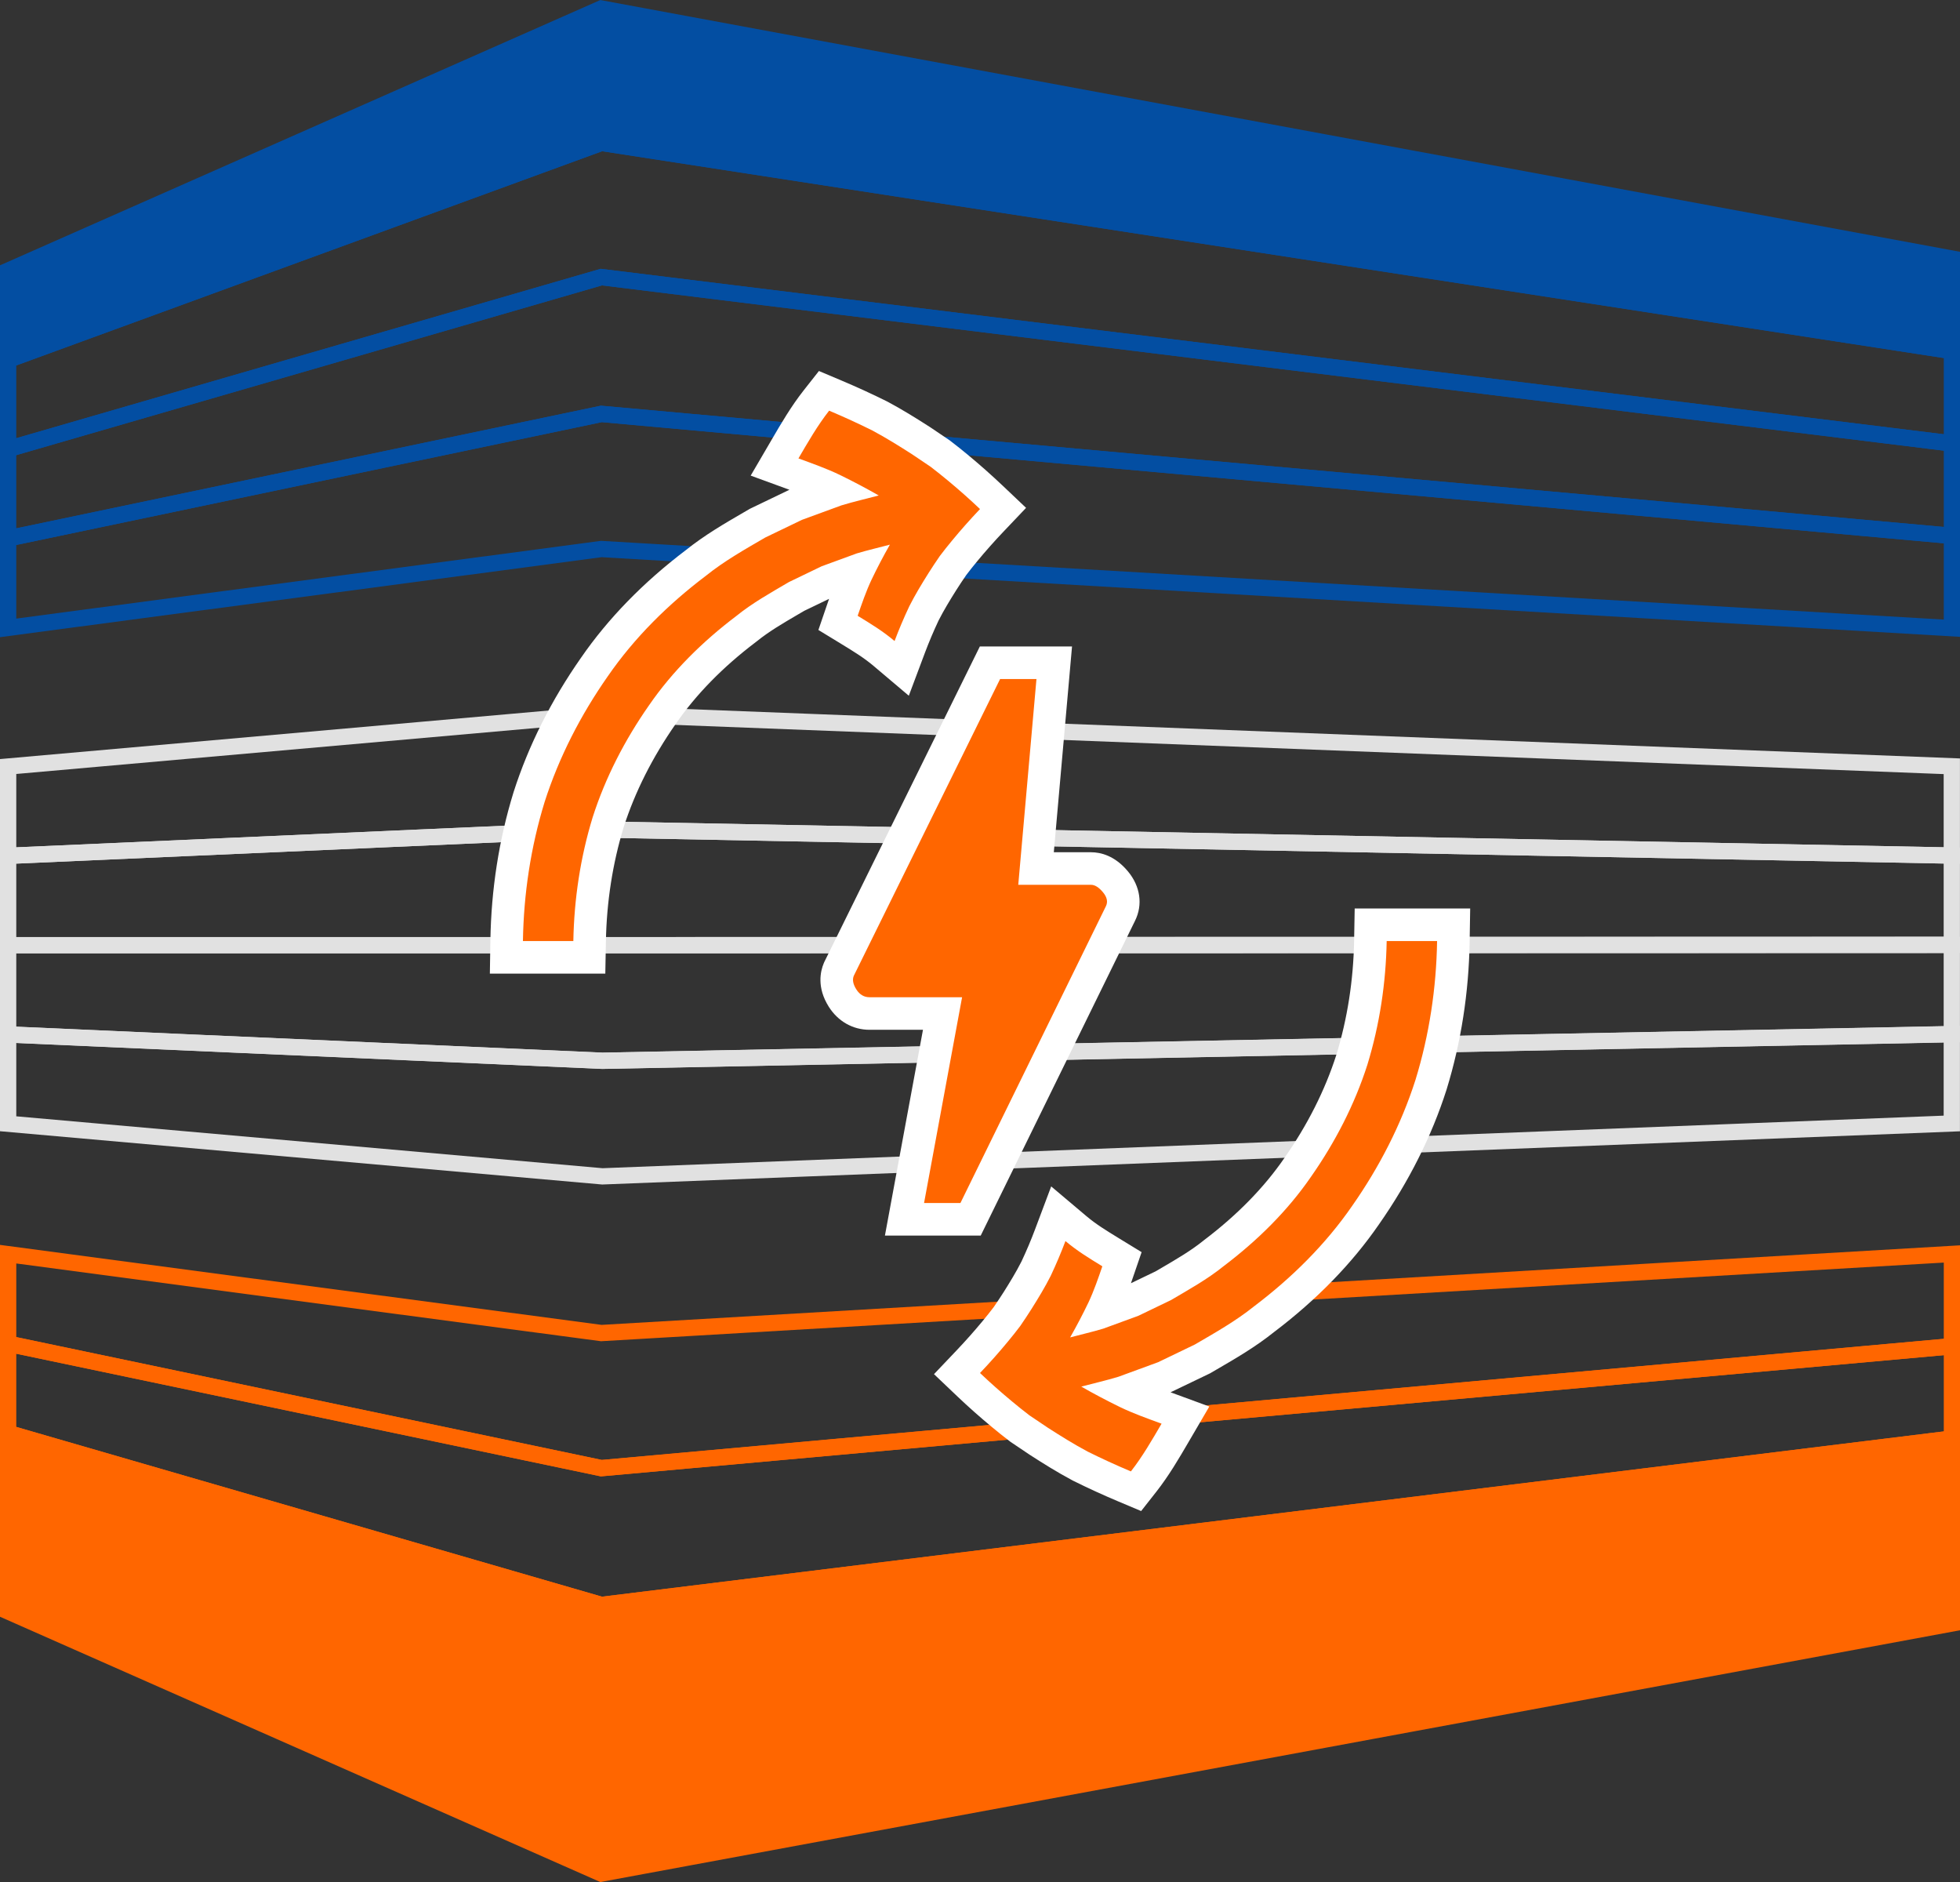
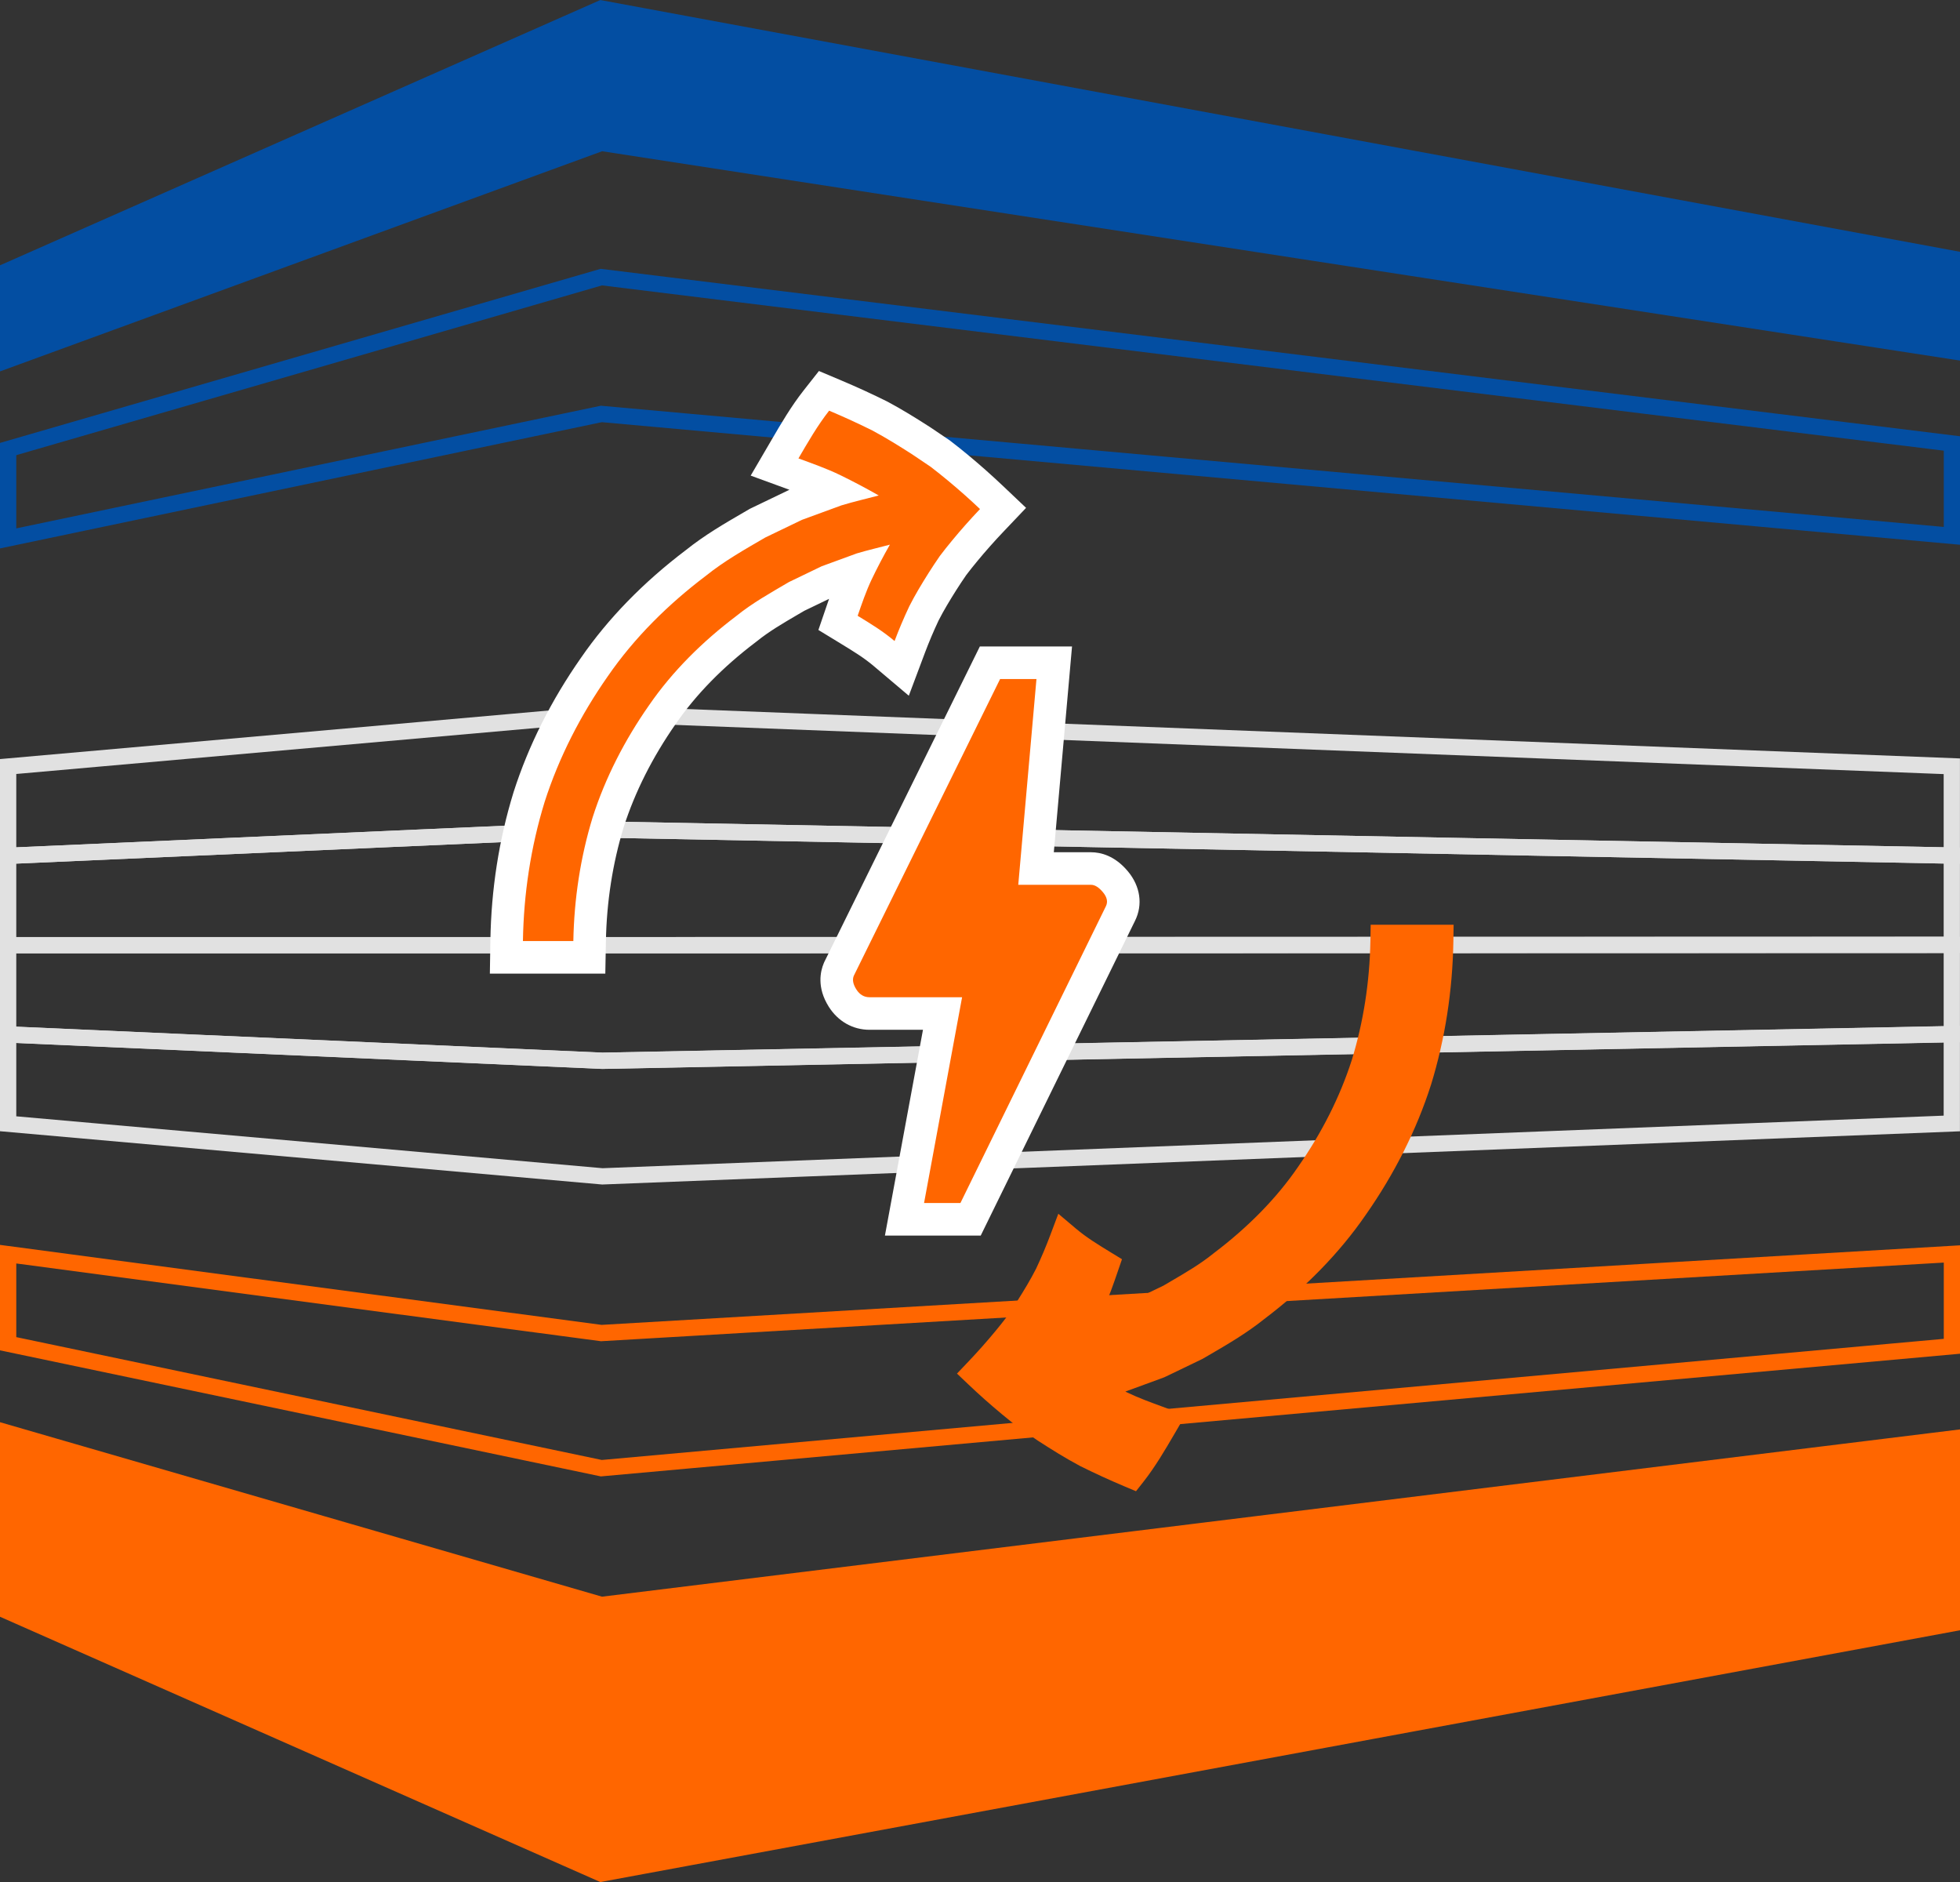
<svg xmlns="http://www.w3.org/2000/svg" width="120.409" height="115.596" viewBox="0 0 120.409 115.596">
  <rect x="0" y="0" width="120.409" height="115.596" fill="#333333" stroke="none" />
  <g id="Group_391" data-name="Group 391" transform="translate(-335.009 -1114.674)">
    <g id="Group_6" data-name="Group 6" transform="translate(374.722 -48.26)">
      <g id="Group_4" data-name="Group 4" transform="translate(-39.213 1163.454)">
        <path id="Path_87" data-name="Path 87" d="M-2.772,1385.687l-36.441-13.322v5.475l36.441,16.1,82.968-15.36V1372.9Z" transform="translate(39.213 -1279.385)" fill="#f60" stroke="#f60" stroke-width="1" />
        <path id="Path_88" data-name="Path 88" d="M-2.772,1370.607l-36.441-10.56v5.482l36.441,13.322L80.2,1366.066v-5.677Z" transform="translate(39.213 -1272.55)" fill="#f60" stroke="#f60" stroke-width="1" />
        <path id="Path_89" data-name="Path 89" d="M-2.772,1340.187l-36.441-4.844v5.5l36.441,7.644L80.2,1341v-5.671Z" transform="translate(39.213 -1258.831)" fill="none" stroke="#f60" stroke-width="1" />
-         <path id="Path_90" data-name="Path 90" d="M-2.772,1355.358l-36.441-7.644v5.489l36.441,10.56L80.2,1353.545v-5.674Z" transform="translate(39.213 -1265.706)" fill="none" stroke="#f60" stroke-width="1" />
        <path id="Path_91" data-name="Path 91" d="M-2.772,1171.709l-36.441,13.322v-5.475l36.441-16.1,82.968,15.36v5.681Z" transform="translate(39.213 -1163.454)" fill="#034ea2" stroke="#034ea2" stroke-width="1" />
-         <path id="Path_92" data-name="Path 92" d="M-2.772,1190.246l-36.441,10.56v-5.482L-2.772,1182,80.2,1194.788v5.677Z" transform="translate(39.213 -1173.747)" fill="none" stroke="#034ea2" stroke-width="1" />
-         <path id="Path_93" data-name="Path 93" d="M-2.772,1227.707l-36.441,4.844v-5.5l36.441-7.644L80.2,1226.9v5.671Z" transform="translate(39.213 -1194.506)" fill="none" stroke="#034ea2" stroke-width="1" />
        <path id="Path_94" data-name="Path 94" d="M-2.772,1208.931l-36.441,7.644v-5.489l36.441-10.56L80.2,1210.744v5.674Z" transform="translate(39.213 -1184.026)" fill="none" stroke="#034ea2" stroke-width="1" />
      </g>
      <g id="Group_5" data-name="Group 5" transform="translate(-39.213 1206.784)">
        <path id="Path_95" data-name="Path 95" d="M-2.707,1260.812l-36.506,3.23v5.485l36.506-1.615,82.9,1.6v-5.486Z" transform="translate(39.213 -1260.812)" fill="none" stroke="#e1e1e1" stroke-width="1" />
        <path id="Path_96" data-name="Path 96" d="M-2.707,1276.766l-36.506,1.615v5.486H-2.707l82.9-.018v-5.485Z" transform="translate(39.213 -1269.665)" fill="none" stroke="#e1e1e1" stroke-width="1" />
        <path id="Path_97" data-name="Path 97" d="M-2.707,1292.7H-39.213v5.485l36.506,1.615,82.9-1.633v-5.486Z" transform="translate(39.213 -1278.495)" fill="none" stroke="#e1e1e1" stroke-width="1" />
        <path id="Path_98" data-name="Path 98" d="M-2.707,1306.636l-36.506-1.615v5.486l36.506,3.23,82.9-3.248V1305Z" transform="translate(39.213 -1285.335)" fill="none" stroke="#e1e1e1" stroke-width="1" />
      </g>
    </g>
    <g id="bolt_FILL1_wght200_GRAD200_opsz20" transform="translate(380.62 1153.005)" fill="#f60">
      <path d="M 14.015 36.558 L 13.391 36.558 L 11.157 36.558 L 9.955 36.558 L 10.173 35.376 L 12.292 23.919 L 7.806 23.919 C 7.124 23.919 6.536 23.582 6.149 22.97 C 5.667 22.206 5.759 21.59 5.921 21.207 L 5.932 21.181 L 5.945 21.156 L 14.931 2.933 L 15.206 2.375 L 15.828 2.375 L 18.062 2.375 L 19.154 2.375 L 19.058 3.463 L 18.036 15.014 L 21.412 15.014 C 21.96 15.014 22.467 15.289 22.918 15.833 C 23.423 16.442 23.534 17.15 23.223 17.776 L 14.289 35.998 L 14.015 36.558 Z" stroke="none" />
      <path d="M 13.391 35.558 L 22.326 17.334 C 22.461 17.065 22.402 16.777 22.148 16.472 C 21.895 16.166 21.65 16.014 21.412 16.014 L 16.944 16.014 L 18.062 3.375 L 15.828 3.375 L 6.842 21.598 C 6.741 21.835 6.792 22.115 6.995 22.437 C 7.198 22.758 7.469 22.919 7.806 22.919 L 13.493 22.919 L 11.157 35.558 L 13.391 35.558 M 14.638 37.558 L 8.753 37.558 L 11.09 24.919 L 7.806 24.919 C 6.784 24.919 5.871 24.403 5.304 23.504 C 4.552 22.314 4.791 21.309 5.001 20.817 L 5.023 20.765 L 14.584 1.375 L 20.247 1.375 L 19.128 14.014 L 21.412 14.014 C 22.003 14.014 22.877 14.219 23.687 15.195 C 24.445 16.108 24.606 17.238 24.119 18.221 L 14.638 37.558 Z" stroke="none" fill="#fff" />
    </g>
    <g id="Group_37" data-name="Group 37" transform="translate(-2437.31 -242.389)">
      <g id="Group_35" data-name="Group 35" transform="translate(2804.444 1382.286)">
        <g id="Path_208" data-name="Path 208" transform="translate(-2804.444 -1382.286)" fill="#f60">
          <path d="M 2808.523 1415.862 L 2807.541 1415.862 L 2804.444 1415.862 L 2803.428 1415.862 L 2803.444 1414.846 C 2803.492 1411.805 2803.955 1408.838 2804.82 1406.028 L 2804.822 1406.022 L 2804.823 1406.017 C 2805.709 1403.255 2807.058 1400.568 2808.835 1398.031 C 2810.438 1395.705 2812.537 1393.554 2815.073 1391.636 C 2816.164 1390.761 2817.359 1390.067 2818.516 1389.395 L 2818.826 1389.214 L 2818.86 1389.194 L 2818.896 1389.177 L 2820.85 1388.236 L 2821.151 1388.091 L 2821.19 1388.073 L 2821.231 1388.057 L 2821.3 1388.031 L 2821.305 1388.029 L 2821.309 1388.028 L 2821.448 1387.977 L 2823.595 1387.191 C 2823.561 1387.174 2823.527 1387.157 2823.493 1387.14 C 2822.783 1386.798 2822.039 1386.527 2821.252 1386.24 L 2821.027 1386.158 L 2819.903 1385.747 L 2820.507 1384.714 L 2820.605 1384.546 C 2821.144 1383.623 2821.754 1382.577 2822.47 1381.668 L 2822.942 1381.068 L 2823.645 1381.365 C 2824.579 1381.759 2825.492 1382.178 2826.359 1382.61 L 2826.372 1382.616 L 2826.385 1382.623 C 2827.272 1383.098 2828.117 1383.627 2828.898 1384.128 L 2828.907 1384.134 L 2828.916 1384.14 L 2830.045 1384.9 L 2830.068 1384.915 L 2830.089 1384.932 C 2830.464 1385.214 2830.827 1385.511 2831.197 1385.816 C 2831.894 1386.395 2832.571 1386.995 2833.213 1387.604 L 2833.939 1388.293 L 2833.249 1389.019 C 2832.663 1389.635 2832.103 1390.266 2831.585 1390.893 C 2831.339 1391.193 2831.097 1391.491 2830.866 1391.8 C 2830.64 1392.128 2830.419 1392.461 2830.209 1392.791 C 2829.826 1393.401 2829.421 1394.063 2829.078 1394.739 C 2828.756 1395.425 2828.464 1396.114 2828.211 1396.787 L 2827.713 1398.114 L 2826.63 1397.199 C 2825.979 1396.648 2825.304 1396.237 2824.523 1395.76 L 2824.488 1395.739 L 2823.802 1395.321 L 2824.062 1394.561 C 2824.312 1393.833 2824.595 1393.007 2824.955 1392.245 C 2824.979 1392.193 2825.004 1392.142 2825.029 1392.091 L 2823.322 1392.716 L 2823.201 1392.76 L 2823.189 1392.764 L 2822.963 1392.874 L 2821.259 1393.695 C 2821.123 1393.775 2820.987 1393.854 2820.851 1393.934 C 2819.893 1394.493 2818.988 1395.022 2818.179 1395.678 L 2818.166 1395.688 L 2818.152 1395.698 C 2816.039 1397.297 2814.306 1399.069 2813.003 1400.966 L 2813.001 1400.969 L 2812.999 1400.972 C 2811.523 1403.084 2810.407 1405.301 2809.681 1407.563 C 2808.97 1409.888 2808.587 1412.35 2808.541 1414.88 L 2808.523 1415.862 Z" stroke="none" />
          <path d="M 2807.541 1414.862 C 2807.588 1412.285 2807.974 1409.725 2808.727 1407.264 C 2809.513 1404.812 2810.708 1402.505 2812.179 1400.399 C 2813.638 1398.276 2815.502 1396.449 2817.549 1394.901 C 2818.55 1394.089 2819.681 1393.464 2820.787 1392.812 L 2822.793 1391.845 L 2822.978 1391.777 L 2824.953 1391.054 C 2825.624 1390.851 2826.31 1390.699 2826.987 1390.516 C 2826.571 1391.246 2826.196 1391.966 2825.859 1392.671 C 2825.523 1393.383 2825.255 1394.166 2825.008 1394.885 C 2825.822 1395.382 2826.555 1395.826 2827.275 1396.435 C 2827.536 1395.74 2827.838 1395.026 2828.18 1394.3 C 2828.53 1393.609 2828.929 1392.948 2829.365 1392.255 C 2829.584 1391.911 2829.813 1391.564 2830.053 1391.216 C 2830.296 1390.891 2830.55 1390.578 2830.814 1390.257 C 2831.342 1389.617 2831.912 1388.974 2832.524 1388.329 C 2831.912 1387.748 2831.258 1387.166 2830.562 1386.588 C 2830.214 1386.302 2829.855 1386.008 2829.487 1385.73 L 2828.357 1384.969 C 2827.584 1384.473 2826.764 1383.96 2825.913 1383.505 C 2825.068 1383.084 2824.181 1382.677 2823.256 1382.286 C 2822.542 1383.193 2821.938 1384.248 2821.37 1385.219 C 2822.263 1385.545 2823.102 1385.842 2823.931 1386.241 C 2824.76 1386.646 2825.552 1387.066 2826.303 1387.495 C 2825.541 1387.697 2824.769 1387.873 2824.015 1388.102 L 2821.585 1388.992 L 2819.33 1390.078 C 2818.082 1390.805 2816.816 1391.518 2815.688 1392.425 C 2813.386 1394.164 2811.298 1396.219 2809.656 1398.602 C 2808 1400.968 2806.66 1403.564 2805.776 1406.322 C 2804.924 1409.09 2804.49 1411.971 2804.444 1414.862 L 2807.541 1414.862 M 2809.505 1416.862 L 2802.413 1416.862 L 2802.445 1414.83 C 2802.494 1411.695 2802.971 1408.634 2803.864 1405.734 L 2803.871 1405.711 C 2804.787 1402.855 2806.18 1400.08 2808.014 1397.461 C 2809.675 1395.052 2811.843 1392.827 2814.458 1390.847 C 2815.604 1389.93 2816.829 1389.218 2818.014 1388.53 L 2818.391 1388.311 L 2820.816 1387.145 L 2818.436 1386.275 L 2819.741 1384.042 C 2820.296 1383.091 2820.926 1382.013 2821.684 1381.049 L 2822.628 1379.85 L 2824.033 1380.443 C 2824.987 1380.846 2825.919 1381.274 2826.805 1381.715 L 2826.856 1381.741 C 2827.774 1382.232 2828.64 1382.774 2829.438 1383.286 L 2829.475 1383.31 L 2830.648 1384.101 L 2830.691 1384.133 C 2831.082 1384.428 2831.454 1384.732 2831.833 1385.044 L 2831.84 1385.05 C 2832.55 1385.64 2833.243 1386.255 2833.901 1386.878 L 2835.354 1388.256 L 2833.974 1389.708 C 2833.405 1390.306 2832.861 1390.919 2832.359 1391.527 C 2832.123 1391.815 2831.893 1392.097 2831.678 1392.383 C 2831.463 1392.695 2831.254 1393.011 2831.055 1393.324 C 2830.685 1393.913 2830.299 1394.544 2829.977 1395.178 C 2829.668 1395.836 2829.389 1396.495 2829.147 1397.138 L 2828.15 1399.794 L 2825.984 1397.963 C 2825.392 1397.462 2824.748 1397.069 2824.002 1396.614 L 2823.967 1396.592 L 2822.596 1395.756 L 2823.116 1394.237 C 2823.16 1394.109 2823.205 1393.978 2823.251 1393.845 L 2821.73 1394.578 C 2821.605 1394.651 2821.48 1394.724 2821.355 1394.797 C 2820.431 1395.337 2819.558 1395.847 2818.809 1396.454 L 2818.755 1396.496 C 2816.728 1398.029 2815.07 1399.724 2813.827 1401.532 L 2813.818 1401.545 C 2812.402 1403.573 2811.331 1405.698 2810.635 1407.862 C 2809.953 1410.096 2809.585 1412.463 2809.541 1414.898 L 2809.505 1416.862 Z" stroke="none" fill="#fff" />
        </g>
      </g>
      <g id="Group_36" data-name="Group 36" transform="translate(2832.524 1414.862)">
        <g id="Path_209" data-name="Path 209" transform="translate(-2834.646 -1417.323)" fill="#f60">
          <path d="M 2844.23 1451.115 L 2843.527 1450.82 C 2842.615 1450.436 2841.701 1450.017 2840.812 1449.575 L 2840.799 1449.569 L 2840.787 1449.562 C 2839.889 1449.083 2839.047 1448.555 2838.272 1448.055 L 2838.264 1448.05 L 2838.255 1448.045 L 2837.125 1447.285 L 2837.102 1447.27 L 2837.08 1447.253 C 2836.685 1446.955 2836.301 1446.639 2835.971 1446.367 C 2835.268 1445.783 2834.591 1445.182 2833.957 1444.579 L 2833.232 1443.89 L 2833.921 1443.165 C 2834.503 1442.554 2835.062 1441.923 2835.585 1441.29 C 2835.82 1441.004 2836.07 1440.698 2836.305 1440.385 C 2836.533 1440.053 2836.753 1439.72 2836.96 1439.394 C 2837.344 1438.785 2837.748 1438.125 2838.092 1437.445 C 2838.413 1436.764 2838.704 1436.075 2838.958 1435.398 L 2839.457 1434.072 L 2840.54 1434.986 C 2841.188 1435.532 2841.858 1435.942 2842.635 1436.417 L 2842.683 1436.447 L 2843.368 1436.865 L 2843.107 1437.624 L 2843.103 1437.636 C 2842.854 1438.361 2842.573 1439.182 2842.216 1439.939 L 2842.215 1439.942 L 2842.214 1439.945 C 2842.19 1439.994 2842.166 1440.043 2842.143 1440.092 L 2843.848 1439.469 L 2843.966 1439.426 L 2843.981 1439.419 L 2844.209 1439.309 L 2845.912 1438.49 C 2846.05 1438.409 2846.188 1438.328 2846.326 1438.247 C 2847.281 1437.689 2848.184 1437.161 2848.992 1436.507 L 2849.005 1436.496 L 2849.018 1436.486 C 2851.135 1434.884 2852.867 1433.112 2854.167 1431.219 L 2854.169 1431.216 L 2854.171 1431.213 C 2855.648 1429.099 2856.764 1426.881 2857.489 1424.622 C 2858.201 1422.294 2858.584 1419.833 2858.629 1417.305 L 2858.646 1416.323 L 2859.629 1416.323 L 2862.726 1416.323 L 2863.742 1416.323 L 2863.726 1417.339 C 2863.677 1420.38 2863.215 1423.347 2862.351 1426.156 L 2862.349 1426.161 L 2862.347 1426.167 C 2861.464 1428.925 2860.114 1431.612 2858.335 1434.152 C 2856.731 1436.479 2854.632 1438.631 2852.097 1440.549 C 2851.011 1441.419 2849.823 1442.11 2848.672 1442.779 C 2848.563 1442.842 2848.454 1442.906 2848.345 1442.969 L 2848.311 1442.989 L 2848.275 1443.006 L 2846.321 1443.948 L 2846.015 1444.094 L 2845.982 1444.11 L 2845.949 1444.123 L 2845.88 1444.15 L 2845.871 1444.153 L 2845.862 1444.157 L 2845.723 1444.208 L 2843.575 1444.994 C 2843.608 1445.011 2843.642 1445.027 2843.676 1445.044 C 2844.375 1445.38 2845.104 1445.647 2845.875 1445.929 L 2846.144 1446.028 L 2847.266 1446.439 L 2846.663 1447.471 L 2846.559 1447.648 C 2846.022 1448.568 2845.413 1449.609 2844.701 1450.516 L 2844.23 1451.115 Z" stroke="none" />
-           <path d="M 2859.629 1417.323 C 2859.583 1419.9 2859.196 1422.46 2858.443 1424.921 C 2857.657 1427.373 2856.463 1429.679 2854.991 1431.785 C 2853.533 1433.909 2851.668 1435.735 2849.622 1437.284 C 2848.619 1438.096 2847.489 1438.721 2846.383 1439.373 L 2844.377 1440.339 L 2844.192 1440.408 L 2842.216 1441.13 C 2841.546 1441.333 2840.86 1441.485 2840.183 1441.668 C 2840.598 1440.938 2840.974 1440.219 2841.312 1439.513 C 2841.646 1438.802 2841.915 1438.017 2842.161 1437.3 C 2841.348 1436.802 2840.615 1436.358 2839.895 1435.75 C 2839.633 1436.445 2839.333 1437.157 2838.991 1437.884 C 2838.641 1438.576 2838.241 1439.236 2837.804 1439.93 C 2837.586 1440.274 2837.357 1440.62 2837.117 1440.968 C 2836.875 1441.293 2836.62 1441.606 2836.356 1441.927 C 2835.828 1442.567 2835.258 1443.211 2834.646 1443.854 C 2835.258 1444.436 2835.912 1445.018 2836.608 1445.596 C 2836.956 1445.883 2837.315 1446.177 2837.683 1446.455 L 2838.813 1447.215 C 2839.586 1447.712 2840.406 1448.225 2841.258 1448.68 C 2842.103 1449.1 2842.989 1449.508 2843.915 1449.898 C 2844.628 1448.99 2845.232 1447.936 2845.8 1446.966 C 2844.908 1446.639 2844.067 1446.342 2843.24 1445.943 C 2842.41 1445.538 2841.618 1445.119 2840.867 1444.689 C 2841.629 1444.488 2842.4 1444.312 2843.154 1444.083 L 2845.584 1443.192 L 2845.887 1443.047 L 2847.841 1442.106 C 2849.088 1441.379 2850.353 1440.667 2851.482 1439.76 C 2853.783 1438.021 2855.871 1435.965 2857.514 1433.582 C 2859.17 1431.216 2860.511 1428.62 2861.395 1425.862 C 2862.246 1423.095 2862.68 1420.214 2862.726 1417.323 L 2859.629 1417.323 M 2857.664 1415.323 L 2864.759 1415.323 L 2864.726 1417.355 C 2864.676 1420.491 2864.198 1423.551 2863.307 1426.45 L 2863.3 1426.472 C 2862.385 1429.325 2860.991 1432.101 2859.156 1434.723 C 2857.494 1437.134 2855.326 1439.359 2852.711 1441.338 C 2851.571 1442.251 2850.353 1442.959 2849.175 1443.643 C 2849.066 1443.707 2848.957 1443.77 2848.849 1443.833 L 2848.781 1443.873 L 2846.352 1445.039 L 2846.489 1445.089 L 2848.733 1445.913 L 2847.423 1448.153 C 2846.869 1449.1 2846.242 1450.173 2845.487 1451.134 L 2844.545 1452.333 L 2843.139 1451.741 C 2842.208 1451.349 2841.275 1450.922 2840.367 1450.471 L 2840.316 1450.444 C 2839.386 1449.948 2838.524 1449.407 2837.731 1448.896 L 2837.698 1448.875 L 2836.522 1448.084 L 2836.478 1448.051 C 2836.067 1447.741 2835.672 1447.417 2835.334 1447.137 C 2834.612 1446.538 2833.918 1445.922 2833.268 1445.303 L 2831.819 1443.925 L 2833.197 1442.476 C 2833.762 1441.882 2834.306 1441.269 2834.814 1440.654 C 2835.037 1440.383 2835.274 1440.092 2835.492 1439.801 C 2835.709 1439.486 2835.918 1439.169 2836.115 1438.86 C 2836.484 1438.273 2836.87 1437.644 2837.193 1437.006 C 2837.5 1436.354 2837.779 1435.694 2838.022 1435.047 L 2839.019 1432.394 L 2841.185 1434.221 C 2841.774 1434.719 2842.415 1435.11 2843.156 1435.564 L 2844.574 1436.431 L 2844.049 1437.961 C 2844.007 1438.084 2843.963 1438.211 2843.918 1438.34 L 2845.441 1437.607 C 2845.567 1437.533 2845.694 1437.458 2845.821 1437.384 C 2846.743 1436.845 2847.614 1436.336 2848.363 1435.73 L 2848.415 1435.689 C 2850.445 1434.152 2852.103 1432.458 2853.342 1430.653 L 2853.351 1430.64 C 2854.769 1428.61 2855.84 1426.485 2856.534 1424.323 C 2857.218 1422.087 2857.586 1419.72 2857.629 1417.288 L 2857.664 1415.323 Z" stroke="none" fill="#fff" />
        </g>
      </g>
    </g>
  </g>
</svg>